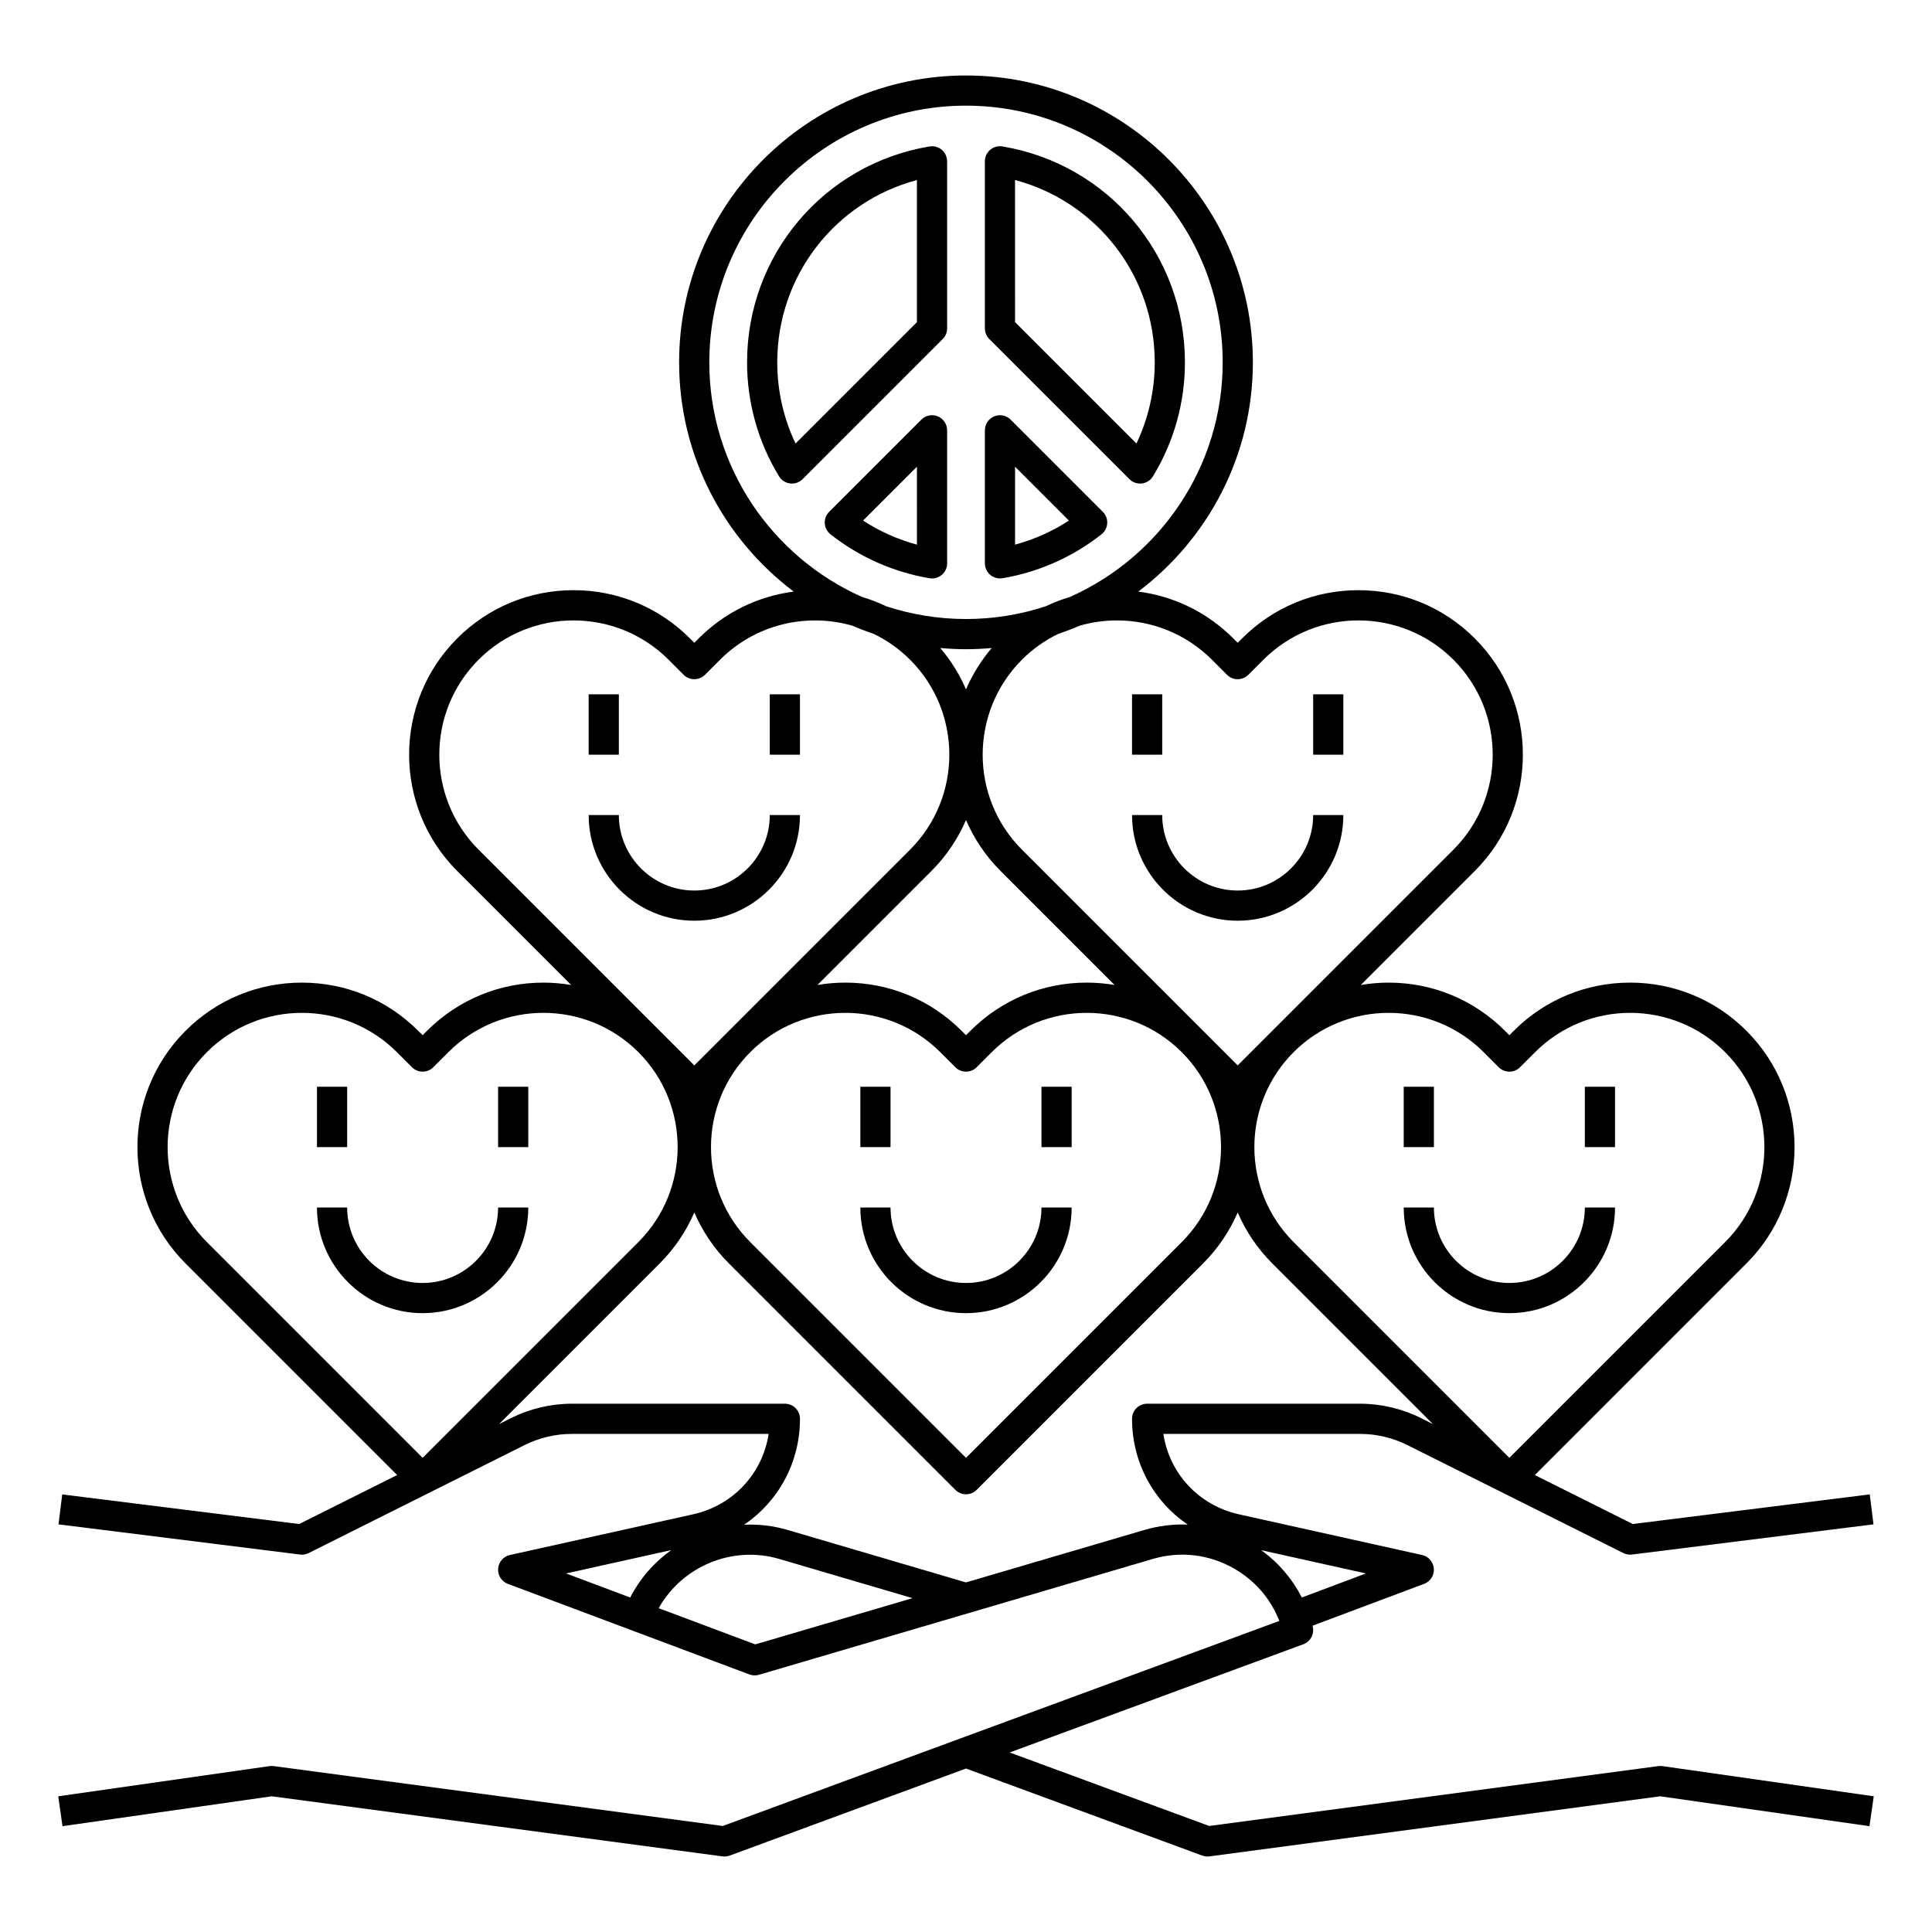
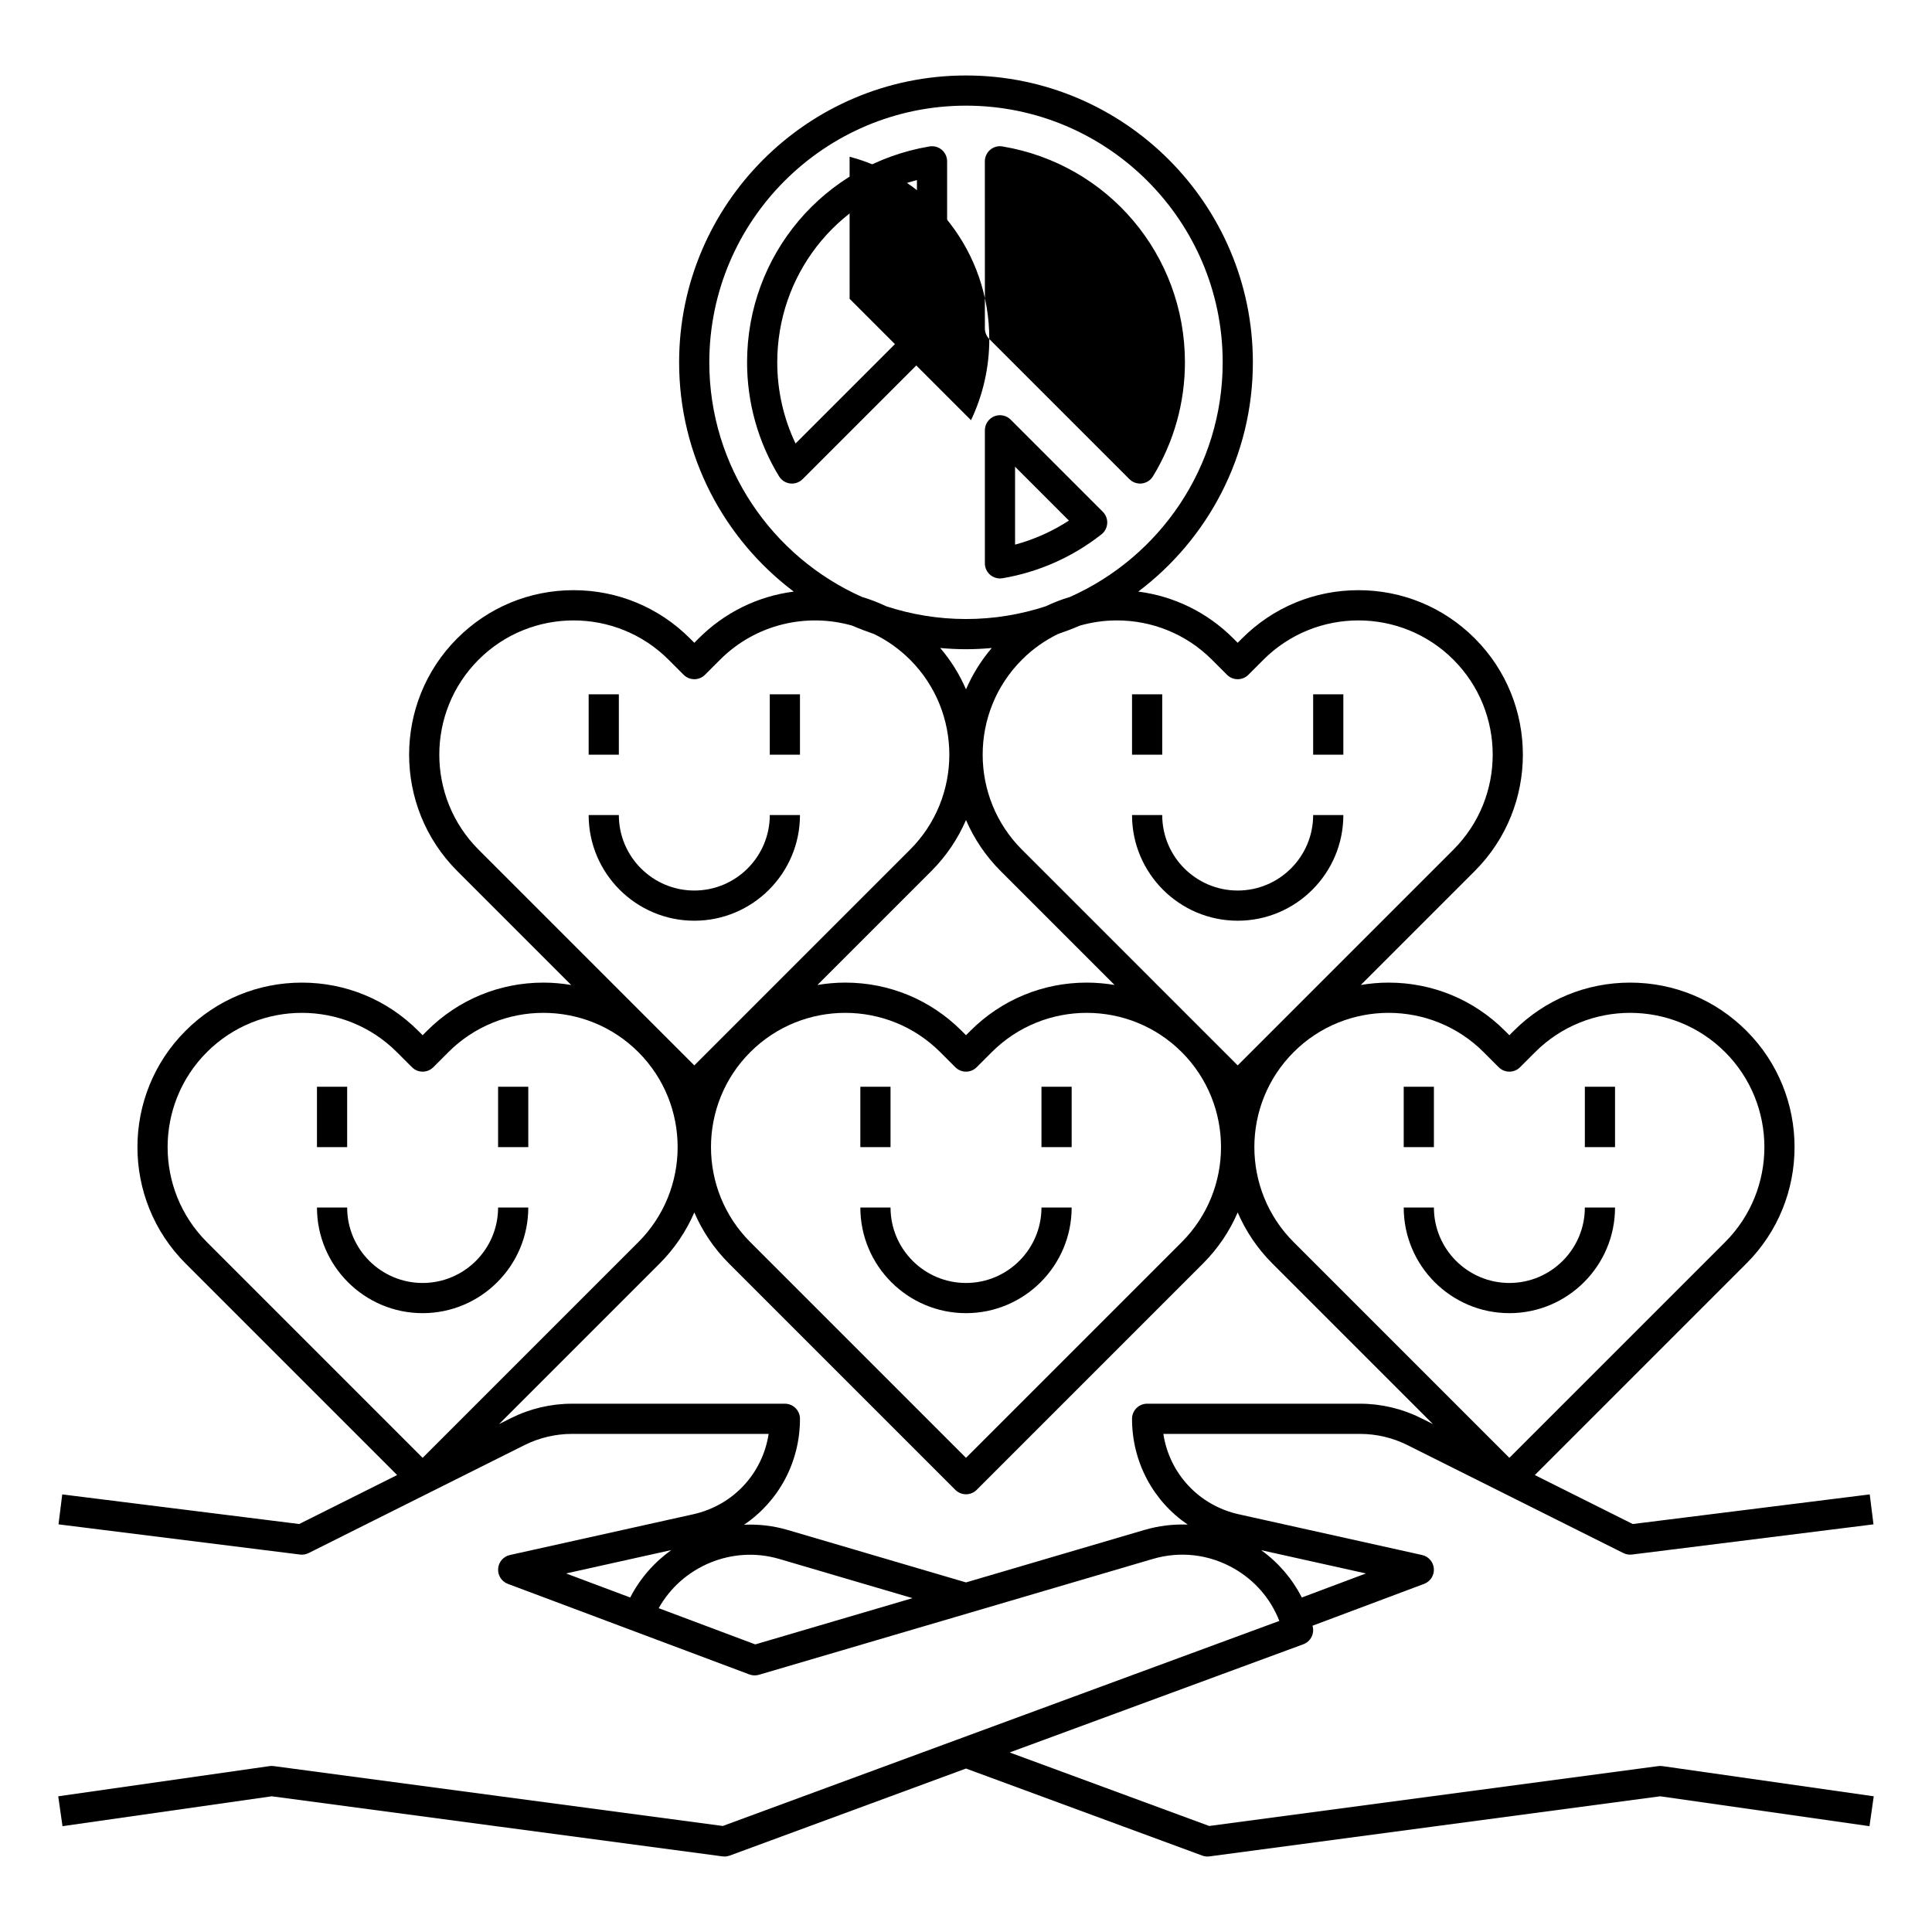
<svg xmlns="http://www.w3.org/2000/svg" viewBox="0 0 512 512">
  <g id="a" />
  <g id="b" />
  <g id="c">
    <g>
      <rect height="16" width="8" x="300" y="184" />
      <rect height="16" width="8" x="348" y="184" />
      <path d="M328,244c15.439,0,28-12.561,28-28h-8c0,11.028-8.972,20-20,20s-20-8.972-20-20h-8c0,15.439,12.561,28,28,28Z" />
      <rect height="16" width="8" x="156" y="184" />
      <rect height="16" width="8" x="204" y="184" />
      <path d="M212,216h-8c0,11.028-8.972,20-20,20s-20-8.972-20-20h-8c0,15.439,12.561,28,28,28s28-12.561,28-28Z" />
      <rect height="16" width="8" x="84" y="288" />
      <rect height="16" width="8" x="132" y="288" />
      <path d="M140,320h-8c0,11.028-8.972,20-20,20s-20-8.972-20-20h-8c0,15.439,12.561,28,28,28s28-12.561,28-28Z" />
      <rect height="16" width="8" x="228" y="288" />
      <rect height="16" width="8" x="276" y="288" />
      <path d="M256,340c-11.028,0-20-8.972-20-20h-8c0,15.439,12.561,28,28,28s28-12.561,28-28h-8c0,11.028-8.972,20-20,20Z" />
      <rect height="16" width="8" x="372" y="288" />
      <rect height="16" width="8" x="420" y="288" />
      <path d="M400,348c15.439,0,28-12.561,28-28h-8c0,11.028-8.972,20-20,20s-20-8.972-20-20h-8c0,15.439,12.561,28,28,28Z" />
      <path d="M440.565,468.04c-.362-.052-.731-.053-1.094-.005l-119.019,15.869-52.882-19.483,77.812-28.668c1.916-.706,2.993-2.742,2.498-4.724-.016-.065-.037-.129-.054-.194l29.577-11.091c1.658-.622,2.71-2.259,2.586-4.025s-1.395-3.241-3.122-3.625l-48.571-10.793c-10.625-2.361-18.4-10.846-19.995-21.302h52.145c4.324,0,8.654,1.022,12.521,2.956l57.243,28.622c.706,.353,1.501,.49,2.285,.392l64-8-.992-7.938-62.798,7.85-25.953-12.977,56.075-56.075c16.999-16.999,16.999-44.658,0-61.657-8.234-8.234-19.183-12.77-30.828-12.77s-22.594,4.535-30.828,12.77l-1.172,1.172-1.172-1.172c-8.234-8.234-19.183-12.77-30.828-12.77-2.498,0-4.961,.221-7.375,.63l30.204-30.204c16.999-16.999,16.999-44.658,0-61.657-8.234-8.234-19.183-12.77-30.828-12.77s-22.594,4.535-30.828,12.77l-1.172,1.172-1.172-1.172c-6.886-6.886-15.673-11.173-25.176-12.396,18.432-13.886,30.373-35.948,30.373-60.75,0-41.92-34.104-76.025-76.025-76.025s-76.025,34.105-76.025,76.025c0,24.802,11.941,46.864,30.373,60.75-9.503,1.223-18.29,5.51-25.176,12.396l-1.172,1.172-1.172-1.172c-8.234-8.234-19.183-12.77-30.828-12.77s-22.594,4.535-30.828,12.77c-16.999,16.999-16.999,44.658,0,61.657l30.204,30.204c-2.414-.409-4.877-.63-7.375-.63-11.646,0-22.594,4.535-30.828,12.77l-1.172,1.172-1.172-1.172c-8.234-8.234-19.183-12.77-30.828-12.77s-22.594,4.535-30.828,12.77c-16.999,16.999-16.999,44.658,0,61.657l56.075,56.075-25.953,12.977-62.798-7.85-.992,7.938,64,8c.784,.098,1.579-.039,2.285-.392l57.243-28.622c3.867-1.934,8.197-2.956,12.521-2.956h52.145c-1.595,10.456-9.37,18.941-19.995,21.302l-48.571,10.793c-1.728,.384-2.998,1.859-3.122,3.625s.928,3.403,2.586,4.025l64,24c.812,.305,1.7,.336,2.533,.092l104.355-30.693c7.291-2.145,14.945-1.248,21.543,2.53,5.555,3.179,9.728,8.035,12.01,13.891l-147.49,54.338-119.019-15.869c-.362-.048-.731-.047-1.094,.005l-56,8,1.131,7.92,55.453-7.922,119.453,15.927c.176,.023,.352,.035,.528,.035,.471,0,.938-.083,1.383-.247l62.617-23.07,62.617,23.07c.444,.164,.912,.247,1.383,.247,.177,0,.353-.012,.528-.035l119.453-15.927,55.453,7.922,1.131-7.92-56-8Zm-72.565-199.622c9.116,0,18.231,3.47,25.172,10.41l4,4c1.561,1.562,4.096,1.562,5.656,0l4-4c13.881-13.88,36.463-13.88,50.344,0,13.879,13.879,13.879,36.463,0,50.343l-57.172,57.172-57.172-57.172c-13.879-13.879-13.879-36.463,0-50.343,6.94-6.94,16.056-10.41,25.172-10.41Zm-54.828,60.753l-57.172,57.172-57.172-57.172c-13.879-13.879-13.879-36.463,0-50.343,6.94-6.94,16.056-10.41,25.172-10.41s18.231,3.47,25.172,10.41l4,4c1.561,1.562,4.096,1.562,5.656,0l4-4c13.881-13.88,36.463-13.88,50.344,0,13.879,13.879,13.879,36.463,0,50.343Zm-57.172-146.484c-1.681-3.897-3.957-7.595-6.827-10.958,2.251,.201,4.525,.322,6.827,.322s4.576-.12,6.827-.322c-2.87,3.363-5.146,7.061-6.827,10.958Zm0,34.626c2.118,4.91,5.167,9.511,9.172,13.515l30.204,30.204c-2.414-.409-4.877-.63-7.375-.63-11.646,0-22.594,4.535-30.828,12.77l-1.172,1.172-1.172-1.172c-8.234-8.234-19.183-12.77-30.828-12.77-2.498,0-4.961,.221-7.375,.63l30.204-30.204c4.005-4.005,7.054-8.606,9.172-13.515Zm40-52.895c9.116,0,18.231,3.47,25.172,10.41l4,4c1.561,1.562,4.096,1.562,5.656,0l4-4c13.881-13.88,36.463-13.88,50.344,0,13.879,13.879,13.879,36.463,0,50.343l-57.172,57.172-57.172-57.172c-13.879-13.879-13.879-36.463,0-50.343,2.868-2.868,6.112-5.134,9.57-6.817,1.948-.662,3.865-1.391,5.739-2.204,3.218-.922,6.54-1.389,9.864-1.389Zm-108.025-68.393c0-37.509,30.516-68.025,68.025-68.025s68.025,30.516,68.025,68.025c0,27.709-16.662,51.586-40.486,62.179-2.193,.651-4.326,1.473-6.385,2.461-6.663,2.186-13.77,3.385-21.155,3.385s-14.491-1.199-21.155-3.385c-2.059-.988-4.192-1.811-6.385-2.461-23.824-10.594-40.486-34.47-40.486-62.179Zm-61.146,129.146c-13.879-13.879-13.879-36.463,0-50.343,6.94-6.94,16.056-10.41,25.172-10.41s18.231,3.47,25.172,10.41l4,4c1.561,1.562,4.096,1.562,5.656,0l4-4c9.471-9.47,22.991-12.473,35.036-9.02,1.873,.812,3.789,1.541,5.737,2.203,3.458,1.683,6.702,3.949,9.571,6.817,13.879,13.879,13.879,36.463,0,50.343l-57.172,57.172-57.172-57.172Zm-72,53.657c6.94-6.94,16.056-10.41,25.172-10.41s18.231,3.47,25.172,10.41l4,4c1.561,1.562,4.096,1.562,5.656,0l4-4c13.881-13.88,36.463-13.88,50.344,0,13.879,13.879,13.879,36.463,0,50.343l-57.172,57.172-57.172-57.172c-13.879-13.879-13.879-36.463,0-50.343Zm123.062,131.96c-4.485,3.213-8.255,7.473-10.878,12.569l-16.997-6.374,27.875-6.194Zm22.263,24.997l-25.593-9.598c6.178-11.055,19.468-16.717,31.955-13.044l35.308,10.385-41.67,12.256Zm103.073-30.316l-47.227,13.89-47.226-13.89c-3.85-1.132-7.761-1.573-11.591-1.397,9.092-6.142,14.818-16.476,14.818-28.073,0-2.209-1.791-4-4-4h-56.446c-5.56,0-11.127,1.314-16.1,3.801l-3.196,1.598,42.57-42.57c4.005-4.005,7.054-8.606,9.172-13.515,2.118,4.91,5.167,9.511,9.172,13.515l60,60c.78,.781,1.805,1.171,2.828,1.171s2.048-.391,2.828-1.171l60-60c4.005-4.005,7.054-8.606,9.172-13.515,2.118,4.91,5.167,9.511,9.172,13.515l42.57,42.57-3.196-1.598c-4.973-2.486-10.54-3.801-16.1-3.801h-56.446c-2.209,0-4,1.791-4,4,0,11.574,5.703,21.891,14.765,28.038-3.841-.154-7.727,.311-11.538,1.432Zm31.001,5.345l27.758,6.168-16.989,6.371c-2.538-4.96-6.196-9.239-10.769-12.539Z" />
      <path d="M250.997,87.022l-.001-44.269c0-1.177-.518-2.293-1.416-3.054-.897-.759-2.083-1.087-3.246-.891-28.018,4.7-48.353,28.764-48.353,57.217,0,10.688,2.931,21.133,8.476,30.209,.639,1.046,1.723,1.742,2.94,1.887,.158,.019,.315,.028,.473,.028,1.055,0,2.074-.417,2.828-1.171l37.127-37.126c.75-.75,1.172-1.768,1.172-2.829Zm-40.168,30.511c-3.183-6.683-4.848-14.025-4.848-21.507,0-22.922,15.304-42.54,37.015-48.318l.001,37.658-32.168,32.167Z" />
-       <path d="M262.175,89.851l37.127,37.126c.754,.754,1.773,1.171,2.828,1.171,.157,0,.314-.009,.473-.028,1.218-.145,2.302-.84,2.94-1.887,5.545-9.075,8.476-19.521,8.476-30.209,0-28.458-20.34-52.522-48.363-57.219-1.16-.197-2.348,.132-3.245,.892-.898,.76-1.416,1.877-1.416,3.054l.009,44.271c0,1.061,.422,2.078,1.172,2.828Zm43.844,6.175c0,7.482-1.665,14.825-4.848,21.507l-32.168-32.168-.008-37.661c21.716,5.777,37.023,25.395,37.023,48.321Z" />
-       <path d="M246.341,153.243c.22,.037,.441,.055,.661,.055,.939,0,1.856-.331,2.584-.947,.898-.76,1.416-1.877,1.416-3.054l-.005-35.267c0-1.618-.975-3.076-2.47-3.695-1.495-.619-3.215-.277-4.358,.867l-24.428,24.428c-.809,.808-1.232,1.923-1.165,3.063s.619,2.198,1.516,2.905c7.626,6.017,16.703,10.043,26.249,11.643Zm-3.343-29.556l.003,20.65c-5.05-1.36-9.879-3.517-14.274-6.377l14.271-14.272Z" />
+       <path d="M262.175,89.851l37.127,37.126c.754,.754,1.773,1.171,2.828,1.171,.157,0,.314-.009,.473-.028,1.218-.145,2.302-.84,2.94-1.887,5.545-9.075,8.476-19.521,8.476-30.209,0-28.458-20.34-52.522-48.363-57.219-1.16-.197-2.348,.132-3.245,.892-.898,.76-1.416,1.877-1.416,3.054l.009,44.271c0,1.061,.422,2.078,1.172,2.828Zc0,7.482-1.665,14.825-4.848,21.507l-32.168-32.168-.008-37.661c21.716,5.777,37.023,25.395,37.023,48.321Z" />
      <path d="M267.831,111.203c-1.143-1.144-2.864-1.487-4.358-.867-1.495,.619-2.47,2.078-2.47,3.695v35.266c0,1.177,.518,2.293,1.416,3.054,.728,.615,1.645,.946,2.584,.946,.22,0,.441-.018,.662-.055,9.543-1.601,18.617-5.626,26.243-11.642,.896-.708,1.448-1.765,1.516-2.906s-.356-2.255-1.165-3.063l-24.428-24.428Zm1.172,33.133v-20.647l14.271,14.271c-4.396,2.86-9.222,5.017-14.271,6.376Z" />
    </g>
  </g>
  <g id="d" />
</svg>